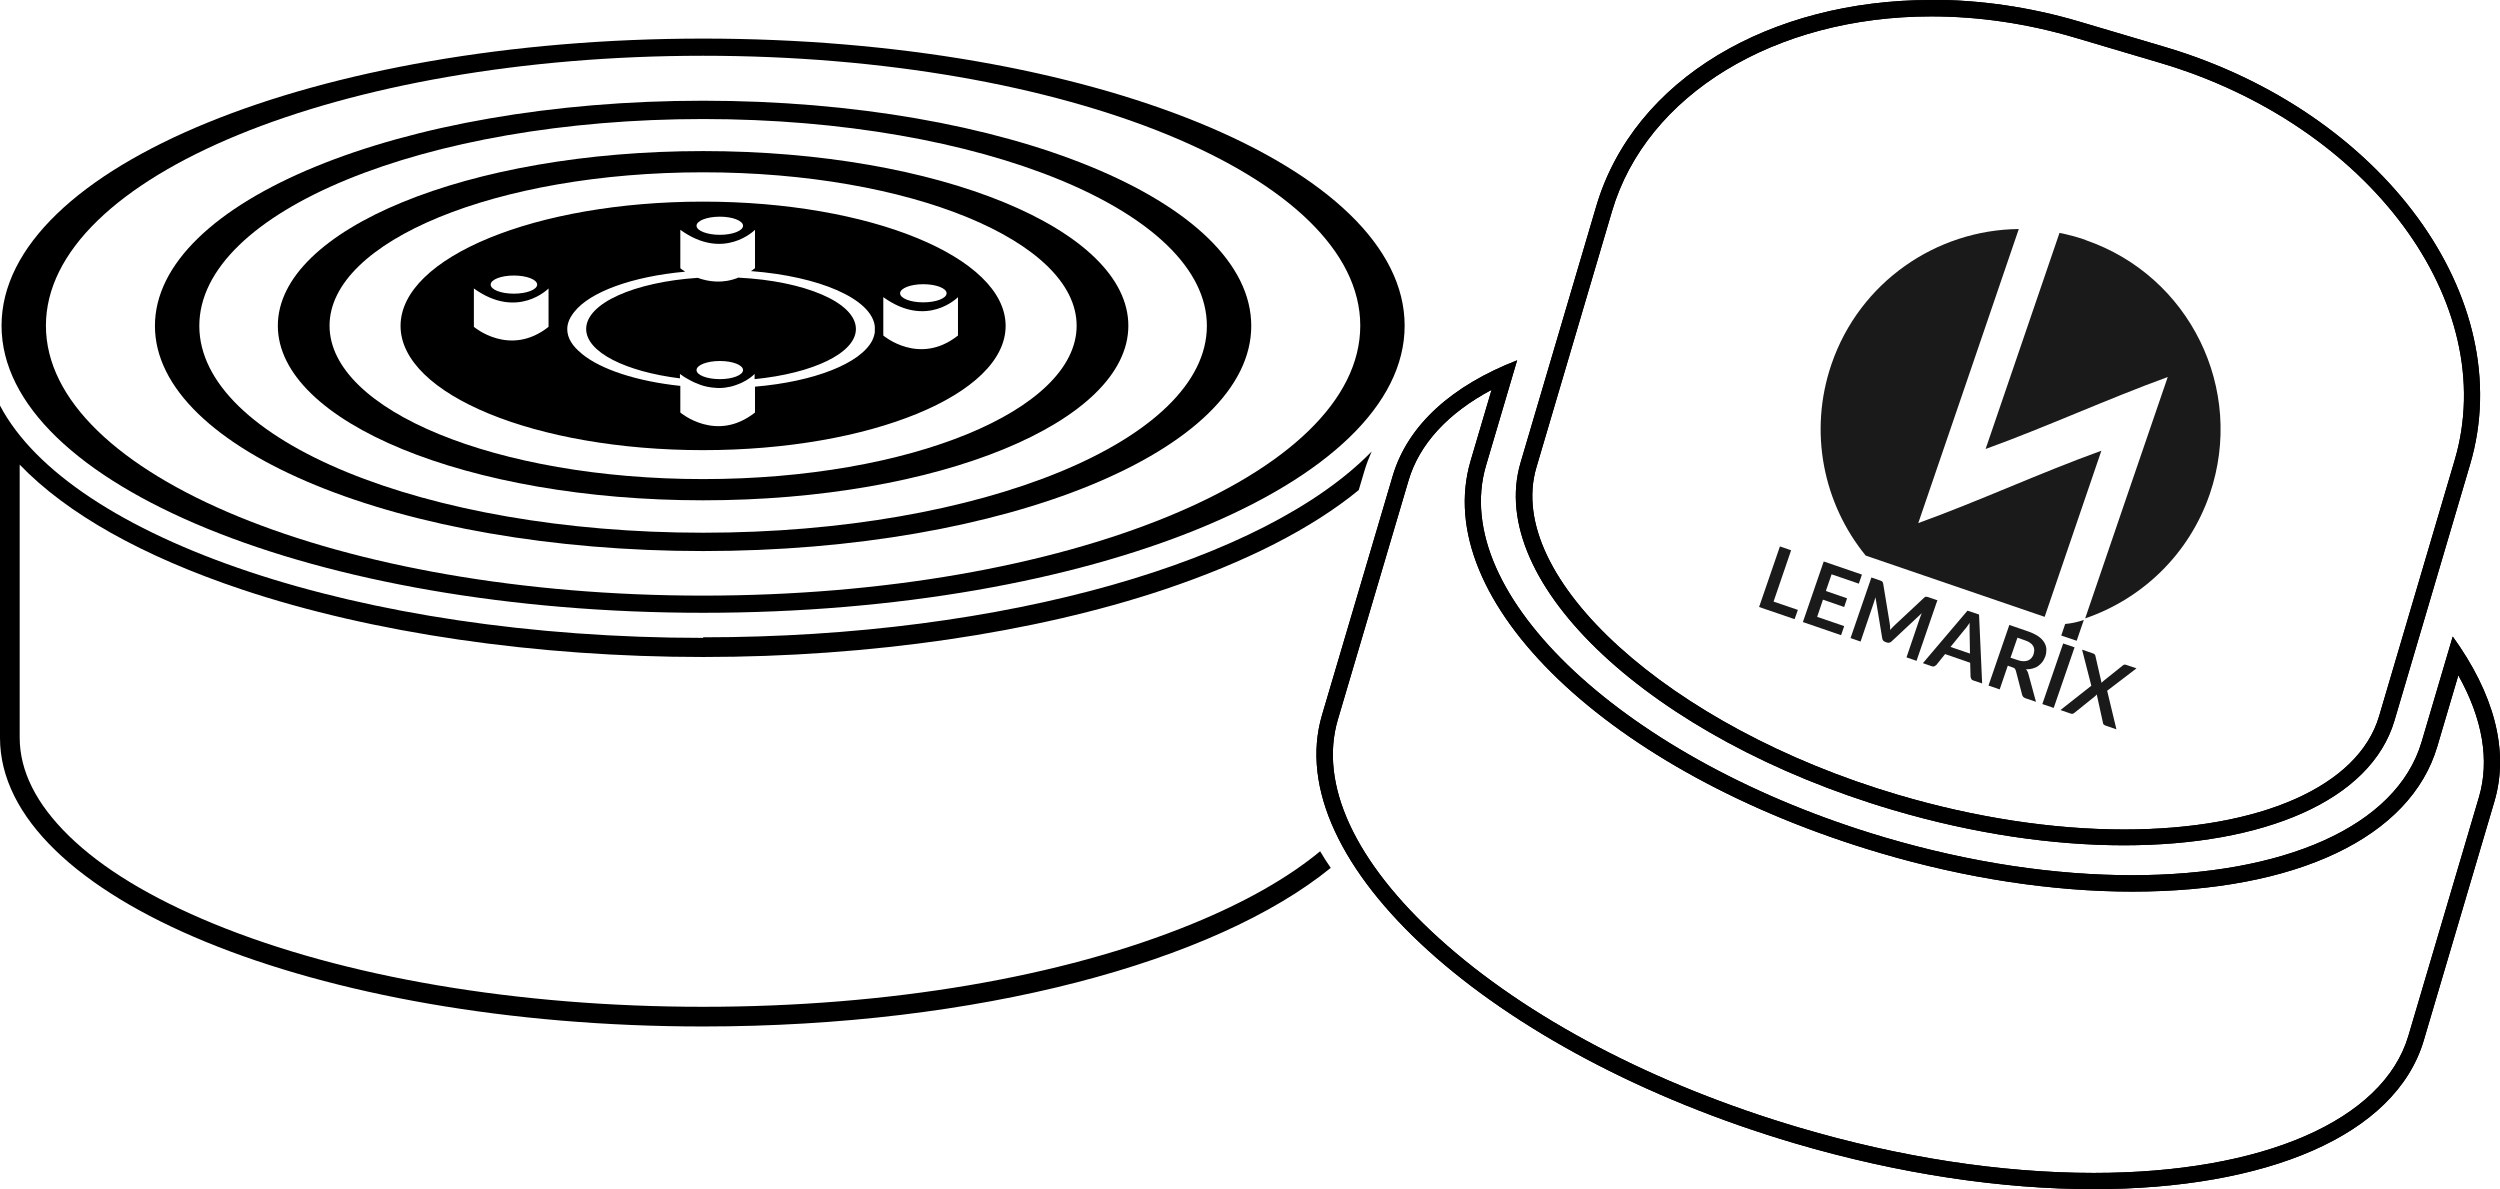
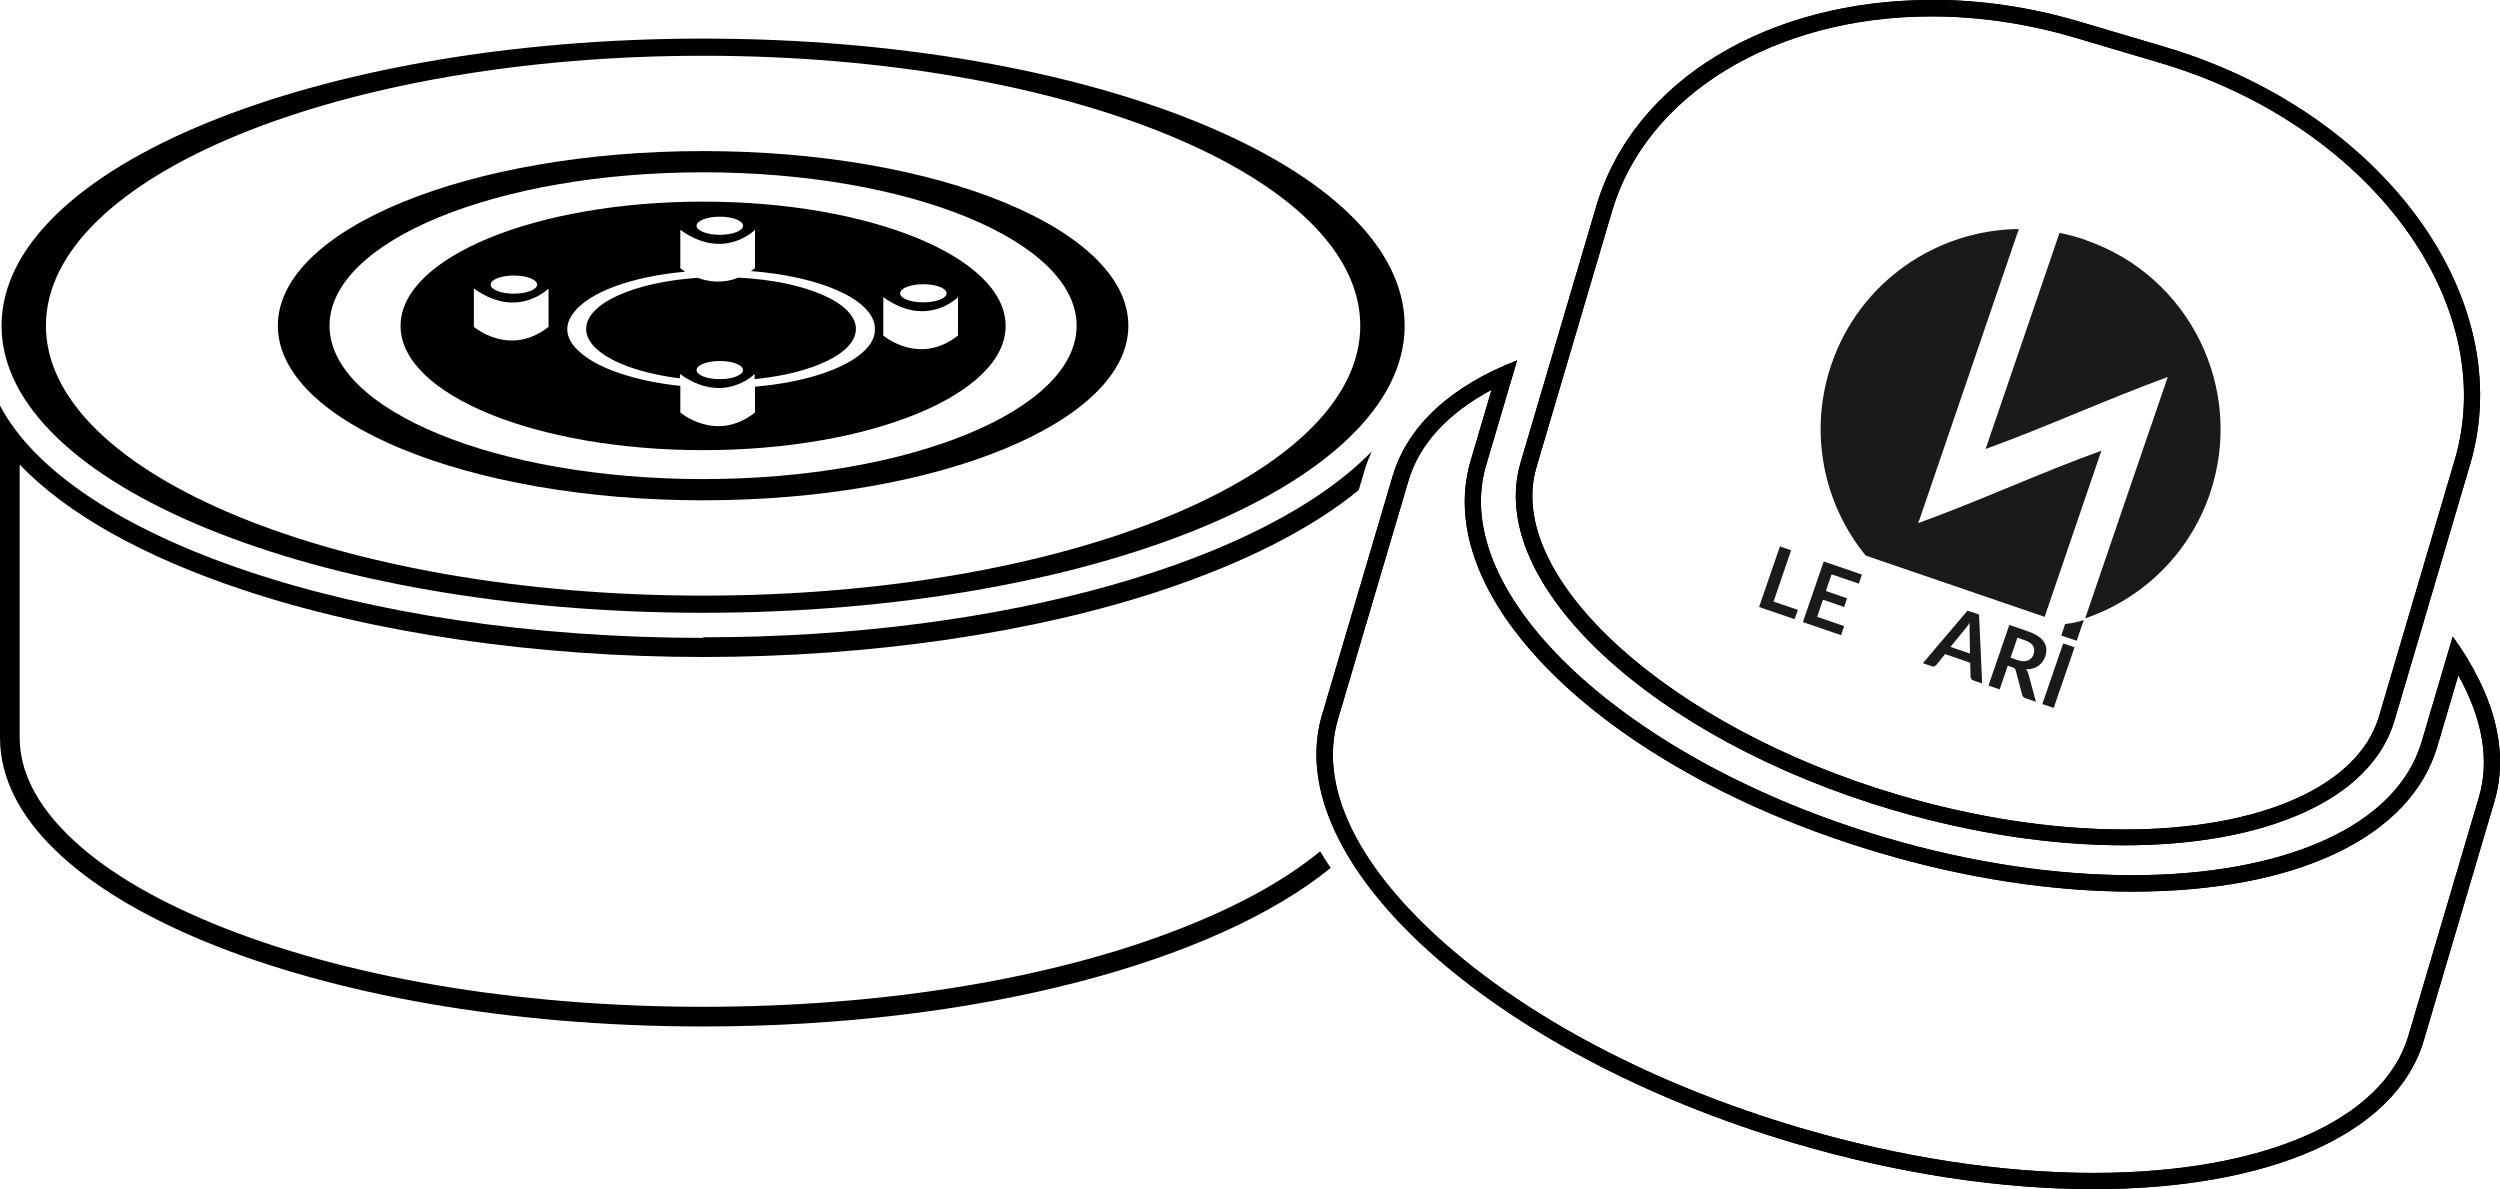
<svg xmlns="http://www.w3.org/2000/svg" id="a" viewBox="0 0 129.57 61.63">
  <defs>
    <style>
      .cls-1, .cls-2 {
        stroke-width: 0px;
      }

      .cls-2 {
        fill: #1a1a1a;
      }
    </style>
  </defs>
  <path class="cls-1" d="M36.44,10.45c-8.66,0-15.68,2.88-15.68,6.44s7.02,6.44,15.68,6.44,15.68-2.88,15.68-6.44-7.02-6.44-15.68-6.44ZM47.85,14.73c.67,0,1.21.21,1.21.47s-.54.47-1.21.47-1.2-.21-1.2-.47.54-.47,1.2-.47ZM37.31,11.23c.66,0,1.2.21,1.2.47s-.54.47-1.2.47-1.21-.21-1.21-.47.54-.47,1.21-.47ZM26.63,14.28c.67,0,1.21.21,1.21.47s-.54.47-1.21.47-1.2-.21-1.2-.47.54-.47,1.2-.47ZM28.43,16.94c-2.01,1.59-3.87,0-3.87,0v-1.99c2.27,1.64,3.87,0,3.87,0v1.99ZM45.34,17.06v.15c0,.05-.02.1-.03.15,0,.02-.01.04-.02.07,0,.03-.02.06-.03.09-.02.04-.03.08-.05.12-.6,1.19-3,2.14-6.08,2.4v1.34c-2.01,1.59-3.87,0-3.87,0v-1.38c-2.27-.24-4.13-.86-5.1-1.66l-.03-.03c-.47-.38-.73-.8-.73-1.25,0-.3.12-.58.33-.85,0-.01.02-.03.03-.04.81-1.04,3-1.84,5.75-2.09-.16-.1-.25-.18-.25-.18v-1.99c2.26,1.64,3.87,0,3.87,0v1.99c-.07.05-.14.11-.21.15,3.54.27,6.25,1.43,6.42,2.86v.15h0ZM49.65,17.39c-2.01,1.59-3.87,0-3.87,0v-1.99c2.27,1.64,3.87,0,3.87,0v1.99Z" />
  <path class="cls-1" d="M38.29,14.38c-.82.34-1.58.22-2.13.02-3.29.22-5.78,1.32-5.78,2.65,0,1.2,2.04,2.21,4.86,2.56v-.23c.14.1.28.2.42.27.12.07.24.13.35.18.2.09.4.16.58.2.22.05.42.07.61.08h.07c.21,0,.41-.03.59-.07.21-.05.39-.12.55-.19.11-.05.21-.11.3-.16.26-.16.4-.31.4-.31v.27c3.02-.3,5.25-1.35,5.25-2.6,0-1.37-2.65-2.49-6.08-2.66h.01ZM37.31,19.65c-.67,0-1.21-.21-1.21-.47s.54-.47,1.21-.47,1.2.21,1.2.47-.54.47-1.2.47Z" />
  <path class="cls-1" d="M36.44,7.83c-12.17,0-22.04,4.05-22.04,9.05s9.87,9.05,22.04,9.05,22.04-4.05,22.04-9.05-9.87-9.05-22.04-9.05ZM36.44,24.83c-10.69,0-19.36-3.56-19.36-7.95s8.67-7.95,19.36-7.95,19.36,3.56,19.36,7.95-8.67,7.95-19.36,7.95Z" />
-   <path class="cls-1" d="M36.44,5.22c-15.69,0-28.41,5.22-28.41,11.67s12.72,11.67,28.41,11.67,28.41-5.22,28.41-11.67-12.72-11.67-28.41-11.67ZM36.44,27.61c-14.42,0-26.11-4.8-26.11-10.72s11.69-10.72,26.11-10.72,26.11,4.8,26.11,10.72-11.69,10.72-26.11,10.72Z" />
  <path class="cls-1" d="M36.44,2C16.39,2,.08,8.67.08,16.88s16.31,14.88,36.36,14.88,36.36-6.67,36.36-14.88S56.49,2,36.44,2ZM36.44,30.87c-18.81,0-34.06-6.26-34.06-13.99S17.63,2.89,36.44,2.89s34.06,6.26,34.06,13.99-15.25,13.99-34.06,13.99Z" />
  <path class="cls-1" d="M36.44,33.06C18.58,33.06,3.62,27.9,0,21.02v17.22c0,8.26,16.31,14.96,36.44,14.96,14.21,0,26.53-3.34,32.53-8.22-.2-.29-.38-.57-.55-.86-1.67,1.38-3.89,2.64-6.6,3.75-6.76,2.78-15.78,4.31-25.38,4.31s-18.62-1.53-25.38-4.31c-3.23-1.33-5.75-2.85-7.49-4.55-1.69-1.65-2.55-3.36-2.55-5.1v-14.14c2.44,2.54,6.36,4.75,11.54,6.48,6.73,2.25,15.22,3.49,23.88,3.49s17.15-1.24,23.88-3.49c4.26-1.43,7.67-3.17,10.1-5.16l.3-1.01c.1-.34.23-.67.37-.99-5.48,5.64-18.95,9.63-34.65,9.63v.03Z" />
  <path class="cls-1" d="M77.31,20.19l-1.09,3.69c-2.14,7.25,7.18,16.18,21.23,20.33,4.42,1.31,8.94,2,13.06,2,8.51,0,14.42-2.81,15.81-7.52l1.09-3.69c1.26,2.25,1.63,4.41,1.07,6.31l-3.66,12.38c-1.3,4.38-7.55,7.1-16.31,7.1-4.79,0-10.06-.81-15.26-2.35-7.51-2.22-14.14-5.7-18.67-9.81-4.37-3.96-6.23-7.99-5.24-11.34l3.66-12.38c.56-1.9,2.05-3.51,4.33-4.72M78.64,18.67c-3.35,1.3-5.67,3.33-6.46,6l-3.66,12.38c-2.25,7.6,8.72,17.54,24.48,22.2,5.46,1.61,10.79,2.38,15.5,2.38,8.9,0,15.65-2.74,17.12-7.71l3.66-12.38c.79-2.67-.05-5.63-2.16-8.55l-1.61,5.45c-1.31,4.45-7.25,6.92-15.01,6.92-3.93,0-8.32-.63-12.82-1.96-13.39-3.96-22.64-12.59-20.66-19.28l1.61-5.45s.01,0,.01,0Z" />
  <path class="cls-1" d="M100.09.85c2.48,0,4.98.37,7.45,1.1l4.42,1.31c10.82,3.2,17.67,12.44,15.26,20.59l-3.92,13.28c-1.07,3.61-6.13,5.86-13.21,5.86-3.7,0-7.75-.62-11.73-1.8-11.84-3.5-20.42-11.27-18.73-16.97l3.92-13.28c1.78-6.03,8.43-10.09,16.55-10.09M100.09,0c-8.31,0-15.4,4.06-17.36,10.69l-3.92,13.28c-1.85,6.25,6.79,14.32,19.3,18.01,4.2,1.24,8.31,1.83,11.97,1.83,7.25,0,12.79-2.31,14.02-6.46l3.92-13.28c2.55-8.61-4.54-18.3-15.83-21.64l-4.42-1.31c-2.6-.77-5.2-1.13-7.69-1.13h0Z" />
  <path class="cls-1" d="M77.31,20.19l-1.09,3.69c-2.14,7.25,7.18,16.18,21.23,20.33,4.42,1.31,8.94,2,13.06,2,8.51,0,14.42-2.81,15.81-7.52l1.09-3.69c1.26,2.25,1.63,4.41,1.07,6.31l-3.66,12.38c-1.3,4.38-7.55,7.1-16.31,7.1-4.79,0-10.06-.81-15.26-2.35-7.51-2.22-14.14-5.7-18.67-9.81-4.37-3.96-6.23-7.99-5.24-11.34l3.66-12.38c.56-1.9,2.05-3.51,4.33-4.72M78.64,18.67c-3.35,1.3-5.67,3.33-6.46,6l-3.66,12.38c-2.25,7.6,8.72,17.54,24.48,22.2,5.46,1.61,10.79,2.38,15.5,2.38,8.9,0,15.65-2.74,17.12-7.71l3.66-12.38c.79-2.67-.05-5.63-2.16-8.55l-1.61,5.45c-1.31,4.45-7.25,6.92-15.01,6.92-3.93,0-8.32-.63-12.82-1.96-13.39-3.96-22.64-12.59-20.66-19.28l1.61-5.45s.01,0,.01,0Z" />
  <path class="cls-1" d="M100.09.85c2.48,0,4.98.37,7.45,1.1l4.42,1.31c10.82,3.2,17.67,12.44,15.26,20.59l-3.92,13.28c-1.07,3.61-6.13,5.86-13.21,5.86-3.7,0-7.75-.62-11.73-1.8-11.84-3.5-20.42-11.27-18.73-16.97l3.92-13.28c1.78-6.03,8.43-10.09,16.55-10.09M100.09,0c-8.31,0-15.4,4.06-17.36,10.69l-3.92,13.28c-1.85,6.25,6.79,14.32,19.3,18.01,4.2,1.24,8.31,1.83,11.97,1.83,7.25,0,12.79-2.31,14.02-6.46l3.92-13.28c2.55-8.61-4.54-18.3-15.83-21.64l-4.42-1.31c-2.6-.77-5.2-1.13-7.69-1.13h0Z" />
  <g>
    <path class="cls-2" d="M108.08,12.43c-.44-.15-.89-.27-1.34-.36l-3.83,11.2c3.15-1.14,6.33-2.6,9.44-3.73-1.47,4.28-2.86,8.35-4.28,12.51,2.93-1,5.38-3.3,6.46-6.45,1.85-5.42-1.04-11.31-6.45-13.16h0Z" />
    <path class="cls-2" d="M96.71,28.8l9.26,3.17c.98-2.86,1.98-5.8,2.94-8.61-3.16,1.14-6.36,2.62-9.49,3.75,1.79-5.22,3.46-10.12,5.21-15.24-4.27.04-8.25,2.74-9.71,7.01-1.2,3.52-.41,7.24,1.78,9.92h.01Z" />
    <g>
      <path class="cls-2" d="M93.18,31.61l-.17.48-1.84-.63,1.08-3.14.58.2-.91,2.66s1.26.43,1.26.43Z" />
      <path class="cls-2" d="M94.93,29.76l-.3.87,1.1.38-.15.45-1.1-.38-.3.89,1.4.48-.16.47-1.98-.68,1.08-3.14,1.98.68-.16.47-1.4-.48h0Z" />
-       <path class="cls-2" d="M100.41,31.11l-1.08,3.14-.52-.18.69-2.03c.03-.08.06-.17.1-.26l-1.56,1.46c-.07.07-.16.09-.25.06l-.08-.03c-.09-.03-.15-.1-.16-.2l-.35-2.12s-.02.1-.04.14c-.01.05-.03.09-.04.13l-.69,2.03-.52-.18,1.08-3.14.44.15s.05.02.07.03c.02,0,.03.02.05.03s.02.03.03.04c0,.02.01.04.02.06l.34,2.07c0,.05.02.11.02.17v.17c.04-.05.08-.09.12-.13l.12-.12,1.52-1.42s.04-.03.05-.04.03-.01.05-.01h.05s.04.01.07.02l.44.15h.03Z" />
-       <path class="cls-2" d="M102.73,35.42l-.45-.15c-.05-.02-.09-.04-.11-.08s-.04-.08-.04-.12l-.02-.72-1.3-.45-.45.56s-.06.05-.1.07-.09.02-.14,0l-.46-.16,2.31-2.72.6.2.16,3.56h0ZM102.1,33.88l-.02-1.18v-.42c-.04.07-.09.13-.13.19-.04.06-.08.11-.12.15l-.74.91,1,.34h0Z" />
+       <path class="cls-2" d="M102.73,35.42l-.45-.15c-.05-.02-.09-.04-.11-.08s-.04-.08-.04-.12l-.02-.72-1.3-.45-.45.56s-.06.05-.1.07-.09.02-.14,0l-.46-.16,2.31-2.72.6.2.16,3.56h0M102.1,33.88l-.02-1.18v-.42c-.04.07-.09.13-.13.19-.04.06-.08.11-.12.15l-.74.91,1,.34h0Z" />
      <path class="cls-2" d="M105.51,36.37l-.53-.18c-.1-.03-.16-.1-.18-.19l-.32-1.23s-.03-.08-.05-.11c-.02-.03-.07-.05-.12-.07l-.25-.09-.42,1.23-.58-.2,1.08-3.14.96.33c.21.07.39.16.53.25.14.1.24.2.31.31s.11.23.12.36c0,.13-.01.26-.06.39-.04.11-.09.2-.15.28-.06.08-.14.15-.22.21s-.18.1-.29.13-.22.04-.34.04c.03.03.06.07.08.11s.04.09.05.14l.39,1.43h-.01ZM104.57,34.21c.11.04.21.06.3.06s.17-.01.24-.04.13-.07.18-.13.09-.13.11-.21c.05-.16.04-.3-.03-.42-.08-.12-.22-.22-.44-.29l-.37-.13-.36,1.04s.37.12.37.12Z" />
      <path class="cls-2" d="M106.44,36.69l-.59-.2,1.08-3.14.59.2-1.08,3.14Z" />
-       <path class="cls-2" d="M109.69,37.8l-.58-.2s-.07-.04-.09-.06c-.02-.03-.03-.06-.03-.09l-.32-1.46s-.05.06-.07.08l-1.08.87s-.05.03-.08.05c-.03.01-.06.01-.1,0l-.55-.19,1.6-1.26-.48-1.87.58.2s.07.03.08.05c0,.02.03.04.03.07l.32,1.4.09-.09,1.01-.81s.05-.04.07-.04h.08l.56.19-1.52,1.16.48,2h0Z" />
    </g>
    <path class="cls-2" d="M107.03,32.35l-.2.59.8.27.37-1.08c-.31.11-.64.18-.97.21h0Z" />
  </g>
</svg>